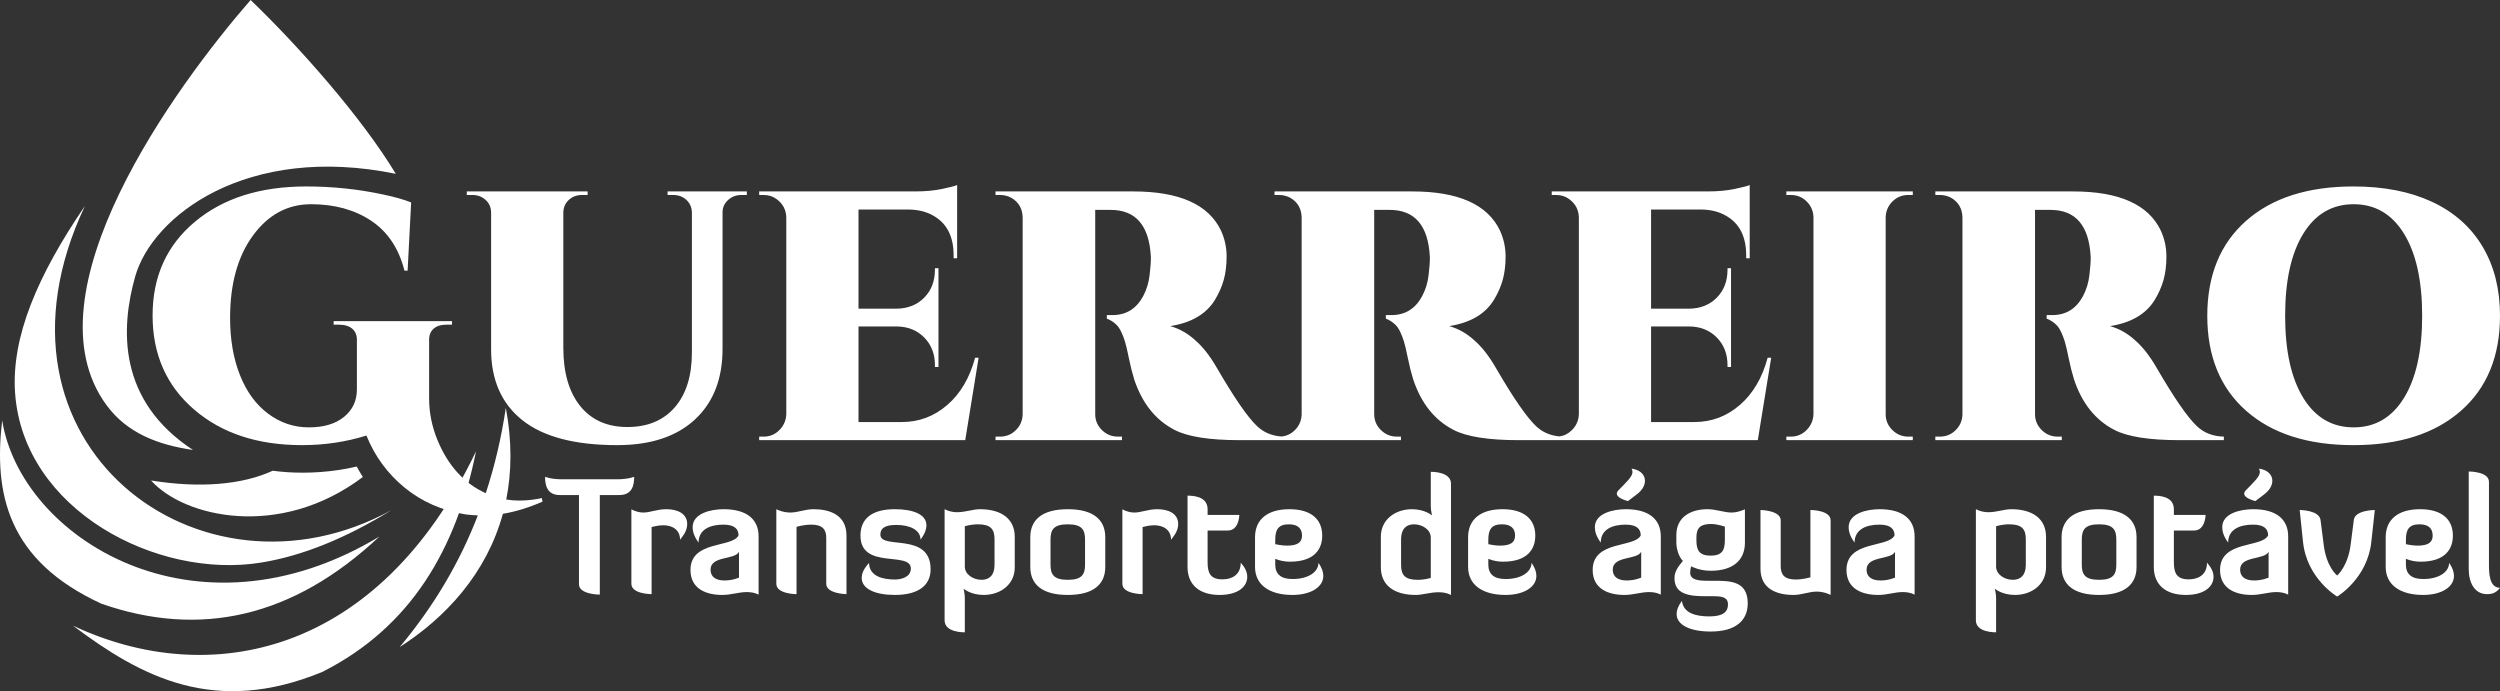
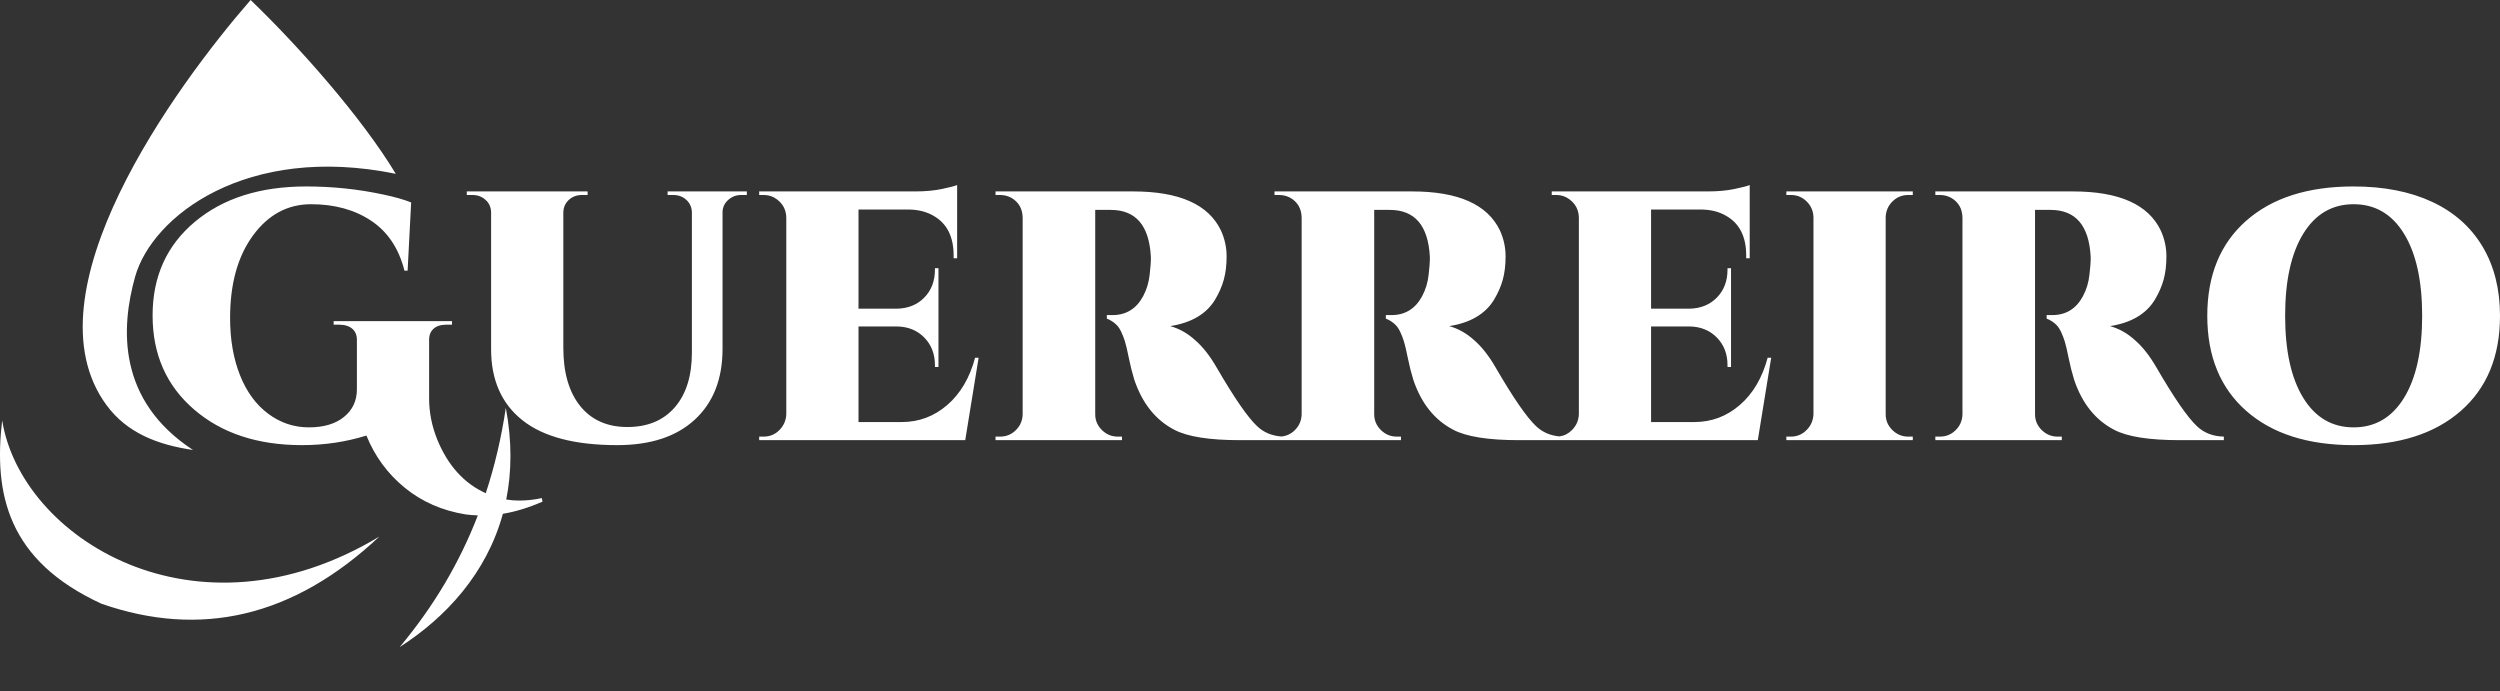
<svg xmlns="http://www.w3.org/2000/svg" width="170px" height="47px" viewBox="0 0 170 47" version="1.1">
  <rect x="0" y="0" width="170" height="47" fill="#333333" stroke="none" />
  <title>LOGO</title>
  <desc>Created with Sketch.</desc>
  <g id="Page-1" stroke="none" stroke-width="1" fill="none" fill-rule="evenodd">
    <g id="HOME" transform="translate(-375, -2992)" fill="#FFFFFF">
      <g id="LOGO" transform="translate(375, 2992)">
-         <path d="M24.674,32.436 C19.013,36.699 12.51,35.174 10.271,32.672 C13.551,33.204 16.451,32.976 18.546,32.01 C19.201,32.098 19.881,32.143 20.583,32.143 C21.412,32.143 22.225,32.08 23.007,31.964 C23.433,31.901 23.85,31.82 24.257,31.725 C24.387,31.968 24.526,32.205 24.674,32.436 Z M5.777,14 C2.571,18.706 0.749,22.915 1.028,26.752 C1.606,34.698 10.675,39.38 17.702,38.264 C20.599,37.804 23.574,36.564 26.612,34.692 C13.632,41.806 -1.894,30.208 5.777,14 Z M4.963,42.544 C14.216,46.902 25.724,44.603 32.37,30.687 C31.035,37.308 27.973,42.624 21.929,45.685 C14.606,48.707 9.615,46.038 4.963,42.544 Z M42.119,33.663 C42.997,33.663 43.124,32.981 43.124,32.419 C43.124,32.419 42.754,32.592 41.95,32.592 L38.238,32.592 C37.434,32.592 37.064,32.419 37.064,32.419 C37.064,32.981 37.191,33.663 38.069,33.663 L39.37,33.663 L39.37,39.731 C39.37,40.434 40.787,40.434 40.787,40.434 L40.787,33.663 L42.119,33.663 Z M44.309,40.402 L44.309,35.837 C44.425,35.816 44.742,35.718 45.102,35.718 C45.715,35.718 46.244,36.021 46.244,36.702 C46.329,36.573 46.73,36.172 46.73,35.642 C46.73,34.907 46.054,34.626 45.303,34.626 C44.679,34.626 44.213,34.853 43.748,34.853 C43.516,34.853 43.251,34.799 42.934,34.636 L42.934,39.699 C42.934,40.402 44.309,40.402 44.309,40.402 Z M50.252,39.277 C50.252,39.277 49.829,39.472 49.269,39.472 C48.666,39.472 48.317,39.223 48.317,38.736 C48.317,37.773 50.009,38.087 50.252,37.514 L50.252,39.277 Z M46.953,38.758 C46.953,40.045 48.021,40.456 49.11,40.456 C49.713,40.456 50.242,40.261 50.77,40.261 C51.035,40.261 51.31,40.294 51.585,40.434 L51.585,36.475 C51.585,35.296 50.76,34.626 49.205,34.626 C48.338,34.626 47.1,34.907 47.1,35.848 C47.1,36.14 47.196,36.475 47.502,36.897 C47.502,35.989 48.306,35.675 49.194,35.675 C50.009,35.675 50.22,36.021 50.22,36.411 C49.787,37.265 46.953,36.735 46.953,38.758 Z M56.185,39.699 C56.185,40.38 57.56,40.402 57.56,40.402 L57.56,36.411 C57.56,35.004 56.407,34.626 55.318,34.626 C54.747,34.626 54.26,34.853 53.742,34.853 C53.203,34.853 52.79,34.626 52.79,34.626 L52.79,39.699 C52.79,40.402 54.165,40.402 54.165,40.402 L54.165,35.826 C54.165,35.826 54.63,35.675 55.17,35.675 C55.921,35.675 56.185,35.999 56.185,36.573 L56.185,39.699 Z M61.938,38.661 C61.938,39.244 61.293,39.407 60.849,39.407 C60.056,39.407 59.114,39.201 59.093,38.282 C58.734,38.671 58.596,38.995 58.596,39.299 C58.596,40.045 59.516,40.456 60.849,40.456 C62.477,40.456 63.281,39.785 63.281,38.714 C63.281,36.14 59.865,37.405 59.865,36.356 C59.865,35.891 60.214,35.696 60.955,35.696 C61.843,35.696 62.594,36.021 62.594,36.692 C62.879,36.324 62.996,35.999 62.996,35.718 C62.996,34.993 62.129,34.626 60.849,34.626 C59.347,34.626 58.512,35.221 58.512,36.421 C58.512,38.769 61.938,37.449 61.938,38.661 Z M65.608,40.662 C65.608,40.391 65.523,40.034 65.523,40.034 C65.523,40.034 66.01,40.456 66.888,40.456 C68.019,40.456 69.003,39.753 69.003,38.585 L69.003,36.508 C69.003,35.307 68.135,34.626 66.623,34.626 C66.179,34.626 65.64,34.831 65.079,34.831 C64.794,34.831 64.508,34.766 64.233,34.626 L64.233,42.187 C64.233,43.009 65.513,42.998 65.608,42.998 L65.608,40.662 Z M65.608,35.783 C65.608,35.783 66.021,35.653 66.497,35.653 C67.374,35.653 67.628,35.989 67.628,36.67 L67.628,38.422 C67.628,39.125 67.258,39.428 66.75,39.428 C66.179,39.428 65.608,39.061 65.608,38.531 L65.608,35.783 Z M75.158,36.529 C75.158,35.34 74.344,34.626 72.609,34.626 C70.874,34.626 70.06,35.34 70.06,36.529 L70.06,38.552 C70.06,39.742 70.874,40.456 72.609,40.456 C74.344,40.456 75.158,39.742 75.158,38.552 L75.158,36.529 Z M73.783,38.39 C73.783,39.05 73.582,39.428 72.609,39.428 C71.636,39.428 71.435,39.05 71.435,38.39 L71.435,36.692 C71.435,36.032 71.636,35.653 72.609,35.653 C73.582,35.653 73.783,36.032 73.783,36.692 L73.783,38.39 Z M77.696,40.402 L77.696,35.837 C77.812,35.816 78.129,35.718 78.489,35.718 C79.103,35.718 79.631,36.021 79.631,36.702 C79.716,36.573 80.117,36.172 80.117,35.642 C80.117,34.907 79.441,34.626 78.69,34.626 C78.066,34.626 77.601,34.853 77.135,34.853 C76.903,34.853 76.638,34.799 76.321,34.636 L76.321,39.699 C76.321,40.402 77.696,40.402 77.696,40.402 Z M80.752,38.552 C80.752,39.753 81.545,40.456 82.931,40.456 C84.2,40.456 84.813,39.883 84.813,39.223 C84.813,38.887 84.655,38.585 84.369,38.26 C84.369,39.125 83.735,39.396 83.121,39.396 C82.317,39.396 82.117,38.974 82.117,38.249 L82.117,36.075 L83.492,36.075 C84.263,36.075 84.274,35.015 84.274,35.015 L82.117,35.015 L82.117,34.626 C82.117,33.706 81.027,33.706 80.752,33.706 L80.752,38.552 Z M86.717,36.692 C86.717,36.032 86.918,35.653 87.637,35.653 C88.293,35.653 88.536,35.967 88.536,36.421 C88.536,36.854 88.272,37.103 87.51,37.103 C87.193,37.103 86.823,37.027 86.717,37.005 L86.717,36.692 Z M87.891,40.456 C89.107,40.456 89.985,39.937 89.985,39.158 C89.985,38.887 89.879,38.595 89.657,38.271 C89.646,38.92 88.938,39.374 87.891,39.374 C87.098,39.374 86.717,39.039 86.717,38.39 L86.717,38.001 C87.034,38.13 87.373,38.195 87.711,38.195 C89.382,38.195 89.911,37.341 89.911,36.421 C89.911,35.34 89.192,34.626 87.679,34.626 C86.167,34.626 85.342,35.34 85.342,36.529 L85.342,38.552 C85.342,39.742 86.283,40.456 87.891,40.456 Z M97.293,34.42 C97.293,34.69 97.377,35.048 97.377,35.048 C97.377,35.048 96.891,34.626 96.013,34.626 C94.881,34.626 93.898,35.329 93.898,36.497 L93.898,38.574 C93.898,39.775 94.765,40.456 96.277,40.456 C96.722,40.456 97.261,40.272 97.821,40.272 C98.107,40.272 98.393,40.315 98.668,40.456 L98.668,32.895 C98.668,32.073 97.388,32.083 97.293,32.083 L97.293,34.42 Z M97.293,39.299 C97.293,39.299 96.88,39.428 96.404,39.428 C95.526,39.428 95.273,39.093 95.273,38.412 L95.273,36.659 C95.273,35.956 95.643,35.653 96.15,35.653 C96.722,35.653 97.293,36.021 97.293,36.551 L97.293,39.299 Z M101.206,36.692 C101.206,36.032 101.407,35.653 102.126,35.653 C102.781,35.653 103.025,35.967 103.025,36.421 C103.025,36.854 102.76,37.103 101.999,37.103 C101.682,37.103 101.311,37.027 101.206,37.005 L101.206,36.692 Z M102.379,40.456 C103.596,40.456 104.474,39.937 104.474,39.158 C104.474,38.887 104.368,38.595 104.146,38.271 C104.135,38.92 103.427,39.374 102.379,39.374 C101.586,39.374 101.206,39.039 101.206,38.39 L101.206,38.001 C101.523,38.13 101.861,38.195 102.2,38.195 C103.871,38.195 104.4,37.341 104.4,36.421 C104.4,35.34 103.68,34.626 102.168,34.626 C100.656,34.626 99.831,35.34 99.831,36.529 L99.831,38.552 C99.831,39.742 100.772,40.456 102.379,40.456 Z M111.601,39.277 C111.601,39.277 111.178,39.472 110.618,39.472 C110.015,39.472 109.666,39.223 109.666,38.736 C109.666,37.773 111.358,38.087 111.601,37.514 L111.601,39.277 Z M108.302,38.758 C108.302,40.045 109.37,40.456 110.459,40.456 C111.062,40.456 111.591,40.261 112.12,40.261 C112.384,40.261 112.659,40.294 112.934,40.434 L112.934,36.475 C112.934,35.296 112.109,34.626 110.555,34.626 C109.687,34.626 108.45,34.907 108.45,35.848 C108.45,36.14 108.545,36.475 108.852,36.897 C108.852,35.989 109.656,35.675 110.544,35.675 C111.358,35.675 111.57,36.021 111.57,36.411 C111.136,37.265 108.302,36.735 108.302,38.758 Z M110.946,31.867 C111.136,32.192 110.882,32.495 110.406,32.981 L110.057,33.338 C109.592,33.814 110.702,34.074 110.702,34.074 L111.326,33.598 C112.162,32.96 111.993,32.008 110.946,31.867 Z M113.865,39.309 C113.865,40.402 114.838,40.542 115.948,40.542 L116.466,40.542 C117.08,40.542 117.503,40.596 117.503,41.105 C117.503,41.603 117.175,41.916 116.234,41.916 C115.345,41.916 114.467,41.711 114.372,40.856 C114.119,41.192 114.013,41.484 114.013,41.765 C114.013,42.479 114.89,42.944 116.329,42.944 C118.052,42.944 118.846,42.176 118.846,41.029 C118.846,39.482 117.619,39.493 116.498,39.493 L116.149,39.493 C115.419,39.493 114.933,39.417 114.933,38.931 C114.933,38.79 114.965,38.617 114.996,38.509 C114.996,38.509 115.535,38.812 116.329,38.812 C117.841,38.812 118.655,38.098 118.655,36.897 L118.655,34.636 C118.286,34.788 118,34.853 117.757,34.853 C117.238,34.853 116.689,34.626 116.107,34.626 C115.039,34.626 113.992,35.102 113.992,36.389 L113.992,36.897 C113.992,37.297 114.15,37.86 114.436,38.141 C114.097,38.552 113.865,38.877 113.865,39.309 Z M115.356,36.735 L115.356,36.551 C115.356,35.891 115.631,35.632 116.35,35.632 C116.815,35.632 117.291,35.816 117.291,35.816 L117.291,36.735 C117.291,37.405 117.111,37.784 116.329,37.784 C115.535,37.784 115.356,37.405 115.356,36.735 Z M121.088,35.383 C121.088,34.701 119.713,34.68 119.713,34.68 L119.713,38.671 C119.713,40.077 120.866,40.456 121.955,40.456 C122.526,40.456 123.013,40.229 123.531,40.229 C124.07,40.229 124.482,40.456 124.482,40.456 L124.482,35.383 C124.482,34.68 123.108,34.68 123.108,34.68 L123.108,39.255 C123.108,39.255 122.643,39.407 122.103,39.407 C121.352,39.407 121.088,39.082 121.088,38.509 L121.088,35.383 Z M128.861,39.277 C128.861,39.277 128.438,39.472 127.877,39.472 C127.274,39.472 126.926,39.223 126.926,38.736 C126.926,37.773 128.618,38.087 128.861,37.514 L128.861,39.277 Z M125.561,38.758 C125.561,40.045 126.629,40.456 127.719,40.456 C128.322,40.456 128.85,40.261 129.379,40.261 C129.643,40.261 129.918,40.294 130.193,40.434 L130.193,36.475 C130.193,35.296 129.369,34.626 127.814,34.626 C126.946,34.626 125.709,34.907 125.709,35.848 C125.709,36.14 125.805,36.475 126.111,36.897 C126.111,35.989 126.915,35.675 127.803,35.675 C128.618,35.675 128.829,36.021 128.829,36.411 C128.396,37.265 125.561,36.735 125.561,38.758 Z M135.735,40.662 C135.735,40.391 135.651,40.034 135.651,40.034 C135.651,40.034 136.137,40.456 137.015,40.456 C138.146,40.456 139.13,39.753 139.13,38.585 L139.13,36.508 C139.13,35.307 138.263,34.626 136.75,34.626 C136.306,34.626 135.767,34.831 135.206,34.831 C134.921,34.831 134.635,34.766 134.36,34.626 L134.36,42.187 C134.36,43.009 135.64,42.998 135.735,42.998 L135.735,40.662 Z M135.735,35.783 C135.735,35.783 136.148,35.653 136.624,35.653 C137.501,35.653 137.755,35.989 137.755,36.67 L137.755,38.422 C137.755,39.125 137.385,39.428 136.877,39.428 C136.306,39.428 135.735,39.061 135.735,38.531 L135.735,35.783 Z M145.285,36.529 C145.285,35.34 144.471,34.626 142.736,34.626 C141.002,34.626 140.188,35.34 140.188,36.529 L140.188,38.552 C140.188,39.742 141.002,40.456 142.736,40.456 C144.471,40.456 145.285,39.742 145.285,38.552 L145.285,36.529 Z M143.91,38.39 C143.91,39.05 143.709,39.428 142.736,39.428 C141.763,39.428 141.562,39.05 141.562,38.39 L141.562,36.692 C141.562,36.032 141.763,35.653 142.736,35.653 C143.709,35.653 143.91,36.032 143.91,36.692 L143.91,38.39 Z M146.459,38.552 C146.459,39.753 147.252,40.456 148.638,40.456 C149.906,40.456 150.52,39.883 150.52,39.223 C150.52,38.887 150.361,38.585 150.076,38.26 C150.076,39.125 149.441,39.396 148.828,39.396 C148.024,39.396 147.823,38.974 147.823,38.249 L147.823,36.075 L149.198,36.075 C149.97,36.075 149.98,35.015 149.98,35.015 L147.823,35.015 L147.823,34.626 C147.823,33.706 146.734,33.706 146.459,33.706 L146.459,38.552 Z M154.264,39.277 C154.264,39.277 153.841,39.472 153.28,39.472 C152.677,39.472 152.328,39.223 152.328,38.736 C152.328,37.773 154.021,38.087 154.264,37.514 L154.264,39.277 Z M150.964,38.758 C150.964,40.045 152.032,40.456 153.122,40.456 C153.724,40.456 154.253,40.261 154.782,40.261 C155.046,40.261 155.321,40.294 155.596,40.434 L155.596,36.475 C155.596,35.296 154.771,34.626 153.217,34.626 C152.349,34.626 151.112,34.907 151.112,35.848 C151.112,36.14 151.207,36.475 151.514,36.897 C151.514,35.989 152.318,35.675 153.206,35.675 C154.021,35.675 154.232,36.021 154.232,36.411 C153.798,37.265 150.964,36.735 150.964,38.758 Z M153.608,31.867 C153.798,32.192 153.544,32.495 153.069,32.981 L152.72,33.338 C152.254,33.814 153.365,34.074 153.365,34.074 L153.989,33.598 C154.824,32.96 154.655,32.008 153.608,31.867 Z M161.487,34.68 C161.487,34.68 160.133,34.68 160.059,35.361 L159.848,37.005 C159.668,38.509 158.928,39.136 158.928,39.136 C158.928,39.136 158.187,38.574 158.007,37.005 L157.796,35.361 C157.711,34.68 156.379,34.68 156.379,34.68 L156.601,36.811 C156.844,39.331 158.906,40.553 158.928,40.564 C158.949,40.553 161,39.331 161.254,36.811 L161.487,34.68 Z M163.602,36.692 C163.602,36.032 163.803,35.653 164.522,35.653 C165.178,35.653 165.421,35.967 165.421,36.421 C165.421,36.854 165.157,37.103 164.395,37.103 C164.078,37.103 163.708,37.027 163.602,37.005 L163.602,36.692 Z M164.776,40.456 C165.992,40.456 166.87,39.937 166.87,39.158 C166.87,38.887 166.764,38.595 166.542,38.271 C166.531,38.92 165.823,39.374 164.776,39.374 C163.983,39.374 163.602,39.039 163.602,38.39 L163.602,38.001 C163.919,38.13 164.258,38.195 164.596,38.195 C166.267,38.195 166.796,37.341 166.796,36.421 C166.796,35.34 166.077,34.626 164.564,34.626 C163.052,34.626 162.227,35.34 162.227,36.529 L162.227,38.552 C162.227,39.742 163.168,40.456 164.776,40.456 Z M167.874,38.704 C167.874,39.612 168.266,40.402 169.122,40.402 C169.387,40.402 169.715,40.359 170,39.969 C169.26,39.969 169.249,38.942 169.249,38.357 L169.249,32.765 C169.249,32.073 167.959,32.062 167.874,32.062 L167.874,38.704 Z" id="Fill-25" />
        <path d="M160.036,12.679 C162.096,12.679 163.872,13.025 165.365,13.718 C166.858,14.41 168.004,15.421 168.803,16.75 C169.601,18.079 170,19.654 170,21.474 C170,24.229 169.114,26.383 167.341,27.938 C165.569,29.492 163.134,30.269 160.036,30.269 C156.938,30.269 154.507,29.492 152.742,27.938 C150.978,26.383 150.095,24.229 150.095,21.474 C150.095,18.719 150.978,16.565 152.742,15.011 C154.507,13.456 156.938,12.679 160.036,12.679 Z M156.622,27.056 C157.445,28.393 158.587,29.061 160.047,29.061 C161.509,29.061 162.651,28.393 163.473,27.056 C164.295,25.719 164.707,23.858 164.707,21.474 C164.707,19.09 164.295,17.229 163.473,15.892 C162.651,14.555 161.509,13.887 160.047,13.887 C158.587,13.887 157.445,14.555 156.622,15.892 C155.8,17.229 155.389,19.09 155.389,21.474 C155.389,23.858 155.8,25.719 156.622,27.056 Z M146.933,15.675 C147.188,16.239 147.316,16.823 147.316,17.427 C147.316,18.031 147.252,18.563 147.125,19.021 C146.997,19.481 146.797,19.936 146.526,20.387 C145.935,21.353 144.921,21.949 143.484,22.175 C144.107,22.352 144.665,22.666 145.16,23.117 C145.687,23.568 146.182,24.197 146.646,25.002 C147.843,27.064 148.761,28.393 149.4,28.989 C149.879,29.44 150.486,29.674 151.221,29.69 L151.221,29.931 L148.226,29.931 C146.151,29.931 144.665,29.698 143.771,29.23 C142.494,28.57 141.583,27.434 141.041,25.824 C140.897,25.356 140.773,24.865 140.669,24.349 C140.565,23.834 140.478,23.46 140.406,23.226 C140.334,22.993 140.25,22.775 140.154,22.574 C140.058,22.372 139.955,22.215 139.843,22.102 C139.651,21.909 139.428,21.764 139.172,21.667 L139.172,21.426 L139.556,21.426 C140.482,21.426 141.177,20.999 141.639,20.145 C141.879,19.694 142.027,19.207 142.082,18.683 C142.139,18.16 142.166,17.834 142.166,17.705 C142.166,17.576 142.166,17.495 142.166,17.463 C142.055,15.337 141.144,14.273 139.436,14.273 L138.382,14.273 L138.382,28.167 C138.382,28.586 138.533,28.944 138.837,29.243 C139.14,29.541 139.5,29.69 139.915,29.69 L140.202,29.69 L140.202,29.931 L131.603,29.931 L131.603,29.69 L131.914,29.69 C132.33,29.69 132.685,29.545 132.98,29.255 C133.276,28.965 133.431,28.61 133.447,28.191 L133.447,14.781 C133.431,14.185 133.176,13.742 132.681,13.452 C132.441,13.323 132.186,13.259 131.914,13.259 L131.603,13.259 L131.603,13.017 L140.969,13.017 C144.099,13.017 146.087,13.903 146.933,15.675 Z M121.782,29.69 C122.197,29.69 122.553,29.541 122.848,29.243 C123.144,28.944 123.299,28.586 123.316,28.167 L123.316,14.757 C123.299,14.338 123.144,13.984 122.848,13.694 C122.553,13.404 122.197,13.259 121.782,13.259 L121.471,13.259 L121.471,13.017 L130.07,13.017 L130.07,13.259 L129.759,13.259 C129.344,13.259 128.988,13.404 128.693,13.694 C128.398,13.984 128.242,14.338 128.226,14.757 L128.226,28.167 C128.226,28.586 128.377,28.944 128.681,29.243 C128.984,29.541 129.344,29.69 129.759,29.69 L130.07,29.69 L130.07,29.931 L121.471,29.931 L121.471,29.69 L121.782,29.69 Z M106.041,29.676 C106.367,29.633 106.652,29.489 106.896,29.243 C107.191,28.944 107.347,28.586 107.363,28.167 L107.363,14.781 C107.347,14.265 107.131,13.855 106.716,13.549 C106.46,13.355 106.165,13.259 105.829,13.259 L105.518,13.259 L105.518,13.017 L116.129,13.017 C116.816,13.017 117.427,12.961 117.962,12.848 C118.497,12.735 118.836,12.647 118.98,12.582 L118.98,17.56 L118.741,17.56 L118.741,17.366 C118.741,16.078 118.277,15.176 117.351,14.66 C116.904,14.403 116.369,14.265 115.746,14.249 L112.273,14.249 L112.273,20.991 L114.884,20.991 C115.65,20.975 116.273,20.721 116.753,20.229 C117.231,19.738 117.471,19.106 117.471,18.333 L117.471,18.236 L117.71,18.236 L117.71,24.954 L117.471,24.954 L117.471,24.833 C117.471,24.076 117.231,23.451 116.753,22.96 C116.273,22.469 115.659,22.215 114.908,22.199 L112.273,22.199 L112.273,28.699 L115.219,28.699 C116.385,28.699 117.415,28.312 118.309,27.539 C119.204,26.766 119.834,25.694 120.201,24.325 L120.441,24.325 L119.531,29.931 L106.285,29.931 L105.518,29.931 L103.29,29.931 C101.215,29.931 99.729,29.698 98.835,29.23 C97.558,28.57 96.647,27.434 96.105,25.824 C95.961,25.356 95.837,24.865 95.733,24.349 C95.63,23.834 95.542,23.46 95.47,23.226 C95.398,22.993 95.314,22.775 95.219,22.574 C95.122,22.372 95.019,22.215 94.907,22.102 C94.715,21.909 94.492,21.764 94.237,21.667 L94.237,21.426 L94.62,21.426 C95.546,21.426 96.241,20.999 96.703,20.145 C96.943,19.694 97.091,19.207 97.147,18.683 C97.203,18.16 97.23,17.834 97.23,17.705 C97.23,17.576 97.23,17.495 97.23,17.463 C97.119,15.337 96.209,14.273 94.5,14.273 L93.446,14.273 L93.446,28.167 C93.446,28.586 93.598,28.944 93.901,29.243 C94.205,29.541 94.564,29.69 94.979,29.69 L95.266,29.69 L95.266,29.931 L87.314,29.931 L86.667,29.931 L84.32,29.931 C82.244,29.931 80.759,29.698 79.864,29.23 C78.587,28.57 77.677,27.434 77.133,25.824 C76.99,25.356 76.866,24.865 76.762,24.349 C76.659,23.834 76.571,23.46 76.499,23.226 C76.427,22.993 76.343,22.775 76.247,22.574 C76.152,22.372 76.048,22.215 75.936,22.102 C75.744,21.909 75.521,21.764 75.265,21.667 L75.265,21.426 L75.649,21.426 C76.575,21.426 77.269,20.999 77.732,20.145 C77.972,19.694 78.12,19.207 78.176,18.683 C78.232,18.16 78.259,17.834 78.259,17.705 C78.259,17.576 78.259,17.495 78.259,17.463 C78.148,15.337 77.237,14.273 75.529,14.273 L74.475,14.273 L74.475,28.167 C74.475,28.586 74.627,28.944 74.93,29.243 C75.233,29.541 75.593,29.69 76.008,29.69 L76.295,29.69 L76.295,29.931 L67.696,29.931 L67.696,29.69 L68.007,29.69 C68.422,29.69 68.778,29.545 69.073,29.255 C69.369,28.965 69.525,28.61 69.541,28.191 L69.541,14.781 C69.525,14.185 69.269,13.742 68.774,13.452 C68.534,13.323 68.279,13.259 68.007,13.259 L67.696,13.259 L67.696,13.017 L77.062,13.017 C80.192,13.017 82.18,13.903 83.026,15.675 C83.282,16.239 83.409,16.823 83.409,17.427 C83.409,18.031 83.346,18.563 83.218,19.021 C83.09,19.481 82.89,19.936 82.619,20.387 C82.028,21.353 81.014,21.949 79.577,22.175 C80.2,22.352 80.759,22.666 81.254,23.117 C81.781,23.568 82.276,24.197 82.739,25.002 C83.936,27.064 84.854,28.393 85.493,28.989 C85.934,29.404 86.484,29.636 87.142,29.682 C87.488,29.648 87.789,29.506 88.045,29.255 C88.34,28.965 88.496,28.61 88.512,28.191 L88.512,14.781 C88.496,14.185 88.24,13.742 87.745,13.452 C87.505,13.323 87.25,13.259 86.978,13.259 L86.667,13.259 L86.667,13.017 L96.033,13.017 C99.163,13.017 101.151,13.903 101.997,15.675 C102.252,16.239 102.38,16.823 102.38,17.427 C102.38,18.031 102.316,18.563 102.189,19.021 C102.061,19.481 101.862,19.936 101.59,20.387 C100.999,21.353 99.985,21.949 98.548,22.175 C99.17,22.352 99.729,22.666 100.225,23.117 C100.752,23.568 101.247,24.197 101.71,25.002 C102.907,27.064 103.825,28.393 104.464,28.989 C104.889,29.389 105.415,29.618 106.041,29.676 Z M51.935,29.69 C52.35,29.69 52.706,29.541 53.001,29.243 C53.296,28.944 53.452,28.586 53.468,28.167 L53.468,14.781 C53.452,14.265 53.236,13.855 52.821,13.549 C52.566,13.355 52.27,13.259 51.935,13.259 L51.624,13.259 L51.624,13.017 L62.235,13.017 C62.921,13.017 63.532,12.961 64.067,12.848 C64.602,12.735 64.941,12.647 65.085,12.582 L65.085,17.56 L64.846,17.56 L64.846,17.366 C64.846,16.078 64.383,15.176 63.456,14.66 C63.009,14.403 62.474,14.265 61.852,14.249 L58.378,14.249 L58.378,20.991 L60.989,20.991 C61.756,20.975 62.379,20.721 62.858,20.229 C63.336,19.738 63.576,19.106 63.576,18.333 L63.576,18.236 L63.816,18.236 L63.816,24.954 L63.576,24.954 L63.576,24.833 C63.576,24.076 63.336,23.451 62.858,22.96 C62.379,22.469 61.764,22.215 61.013,22.199 L58.378,22.199 L58.378,28.699 L61.325,28.699 C62.49,28.699 63.52,28.312 64.415,27.539 C65.309,26.766 65.94,25.694 66.307,24.325 L66.546,24.325 L65.636,29.931 L51.624,29.931 L51.624,29.69 L51.935,29.69 Z M50.785,13.259 L50.402,13.259 C50.067,13.259 49.775,13.368 49.528,13.585 C49.28,13.802 49.148,14.072 49.133,14.394 L49.133,23.721 C49.133,25.767 48.506,27.37 47.252,28.53 C45.999,29.69 44.238,30.269 41.971,30.269 C39.096,30.269 36.948,29.706 35.527,28.578 C34.106,27.451 33.395,25.839 33.395,23.746 L33.395,14.467 C33.395,14.112 33.272,13.822 33.024,13.597 C32.777,13.371 32.477,13.259 32.126,13.259 L31.742,13.259 L31.742,13.017 L39.958,13.017 L39.958,13.259 L39.575,13.259 C39.224,13.259 38.929,13.368 38.689,13.585 C38.449,13.802 38.322,14.08 38.306,14.419 L38.306,23.649 C38.306,25.34 38.689,26.661 39.455,27.612 C40.222,28.562 41.292,29.037 42.665,29.037 C44.038,29.037 45.112,28.59 45.887,27.696 C46.661,26.802 47.049,25.558 47.049,23.963 L47.049,14.419 C47.032,14.08 46.905,13.802 46.665,13.585 C46.426,13.368 46.13,13.259 45.779,13.259 L45.396,13.259 L45.396,13.017 L50.785,13.017 L50.785,13.259 Z M0.147,28.584 C1.42,36.556 13.251,44.041 25.796,36.486 C19.916,42.005 13.604,43.386 6.905,41.056 C0.523,38.124 -0.441,33.584 0.147,28.584 Z M27.178,44 C29.467,41.265 31.234,38.304 32.492,35.048 C32.218,35.038 31.944,35.016 31.671,34.981 C30.074,34.724 28.692,34.12 27.527,33.169 C26.361,32.219 25.491,31.035 24.916,29.617 C23.526,30.052 22.065,30.269 20.533,30.269 C17.514,30.269 15.067,29.46 13.191,27.841 C11.314,26.222 10.376,24.092 10.376,21.45 C10.376,18.808 11.334,16.686 13.251,15.083 C15.167,13.48 17.69,12.679 20.82,12.679 C22.624,12.679 24.381,12.864 26.09,13.234 C26.856,13.395 27.479,13.573 27.958,13.766 L27.718,18.405 L27.503,18.405 C27.12,16.891 26.365,15.76 25.239,15.011 C24.114,14.261 22.752,13.887 21.155,13.887 C19.558,13.887 18.241,14.596 17.203,16.013 C16.165,17.431 15.646,19.3 15.646,21.619 C15.646,23.085 15.87,24.382 16.317,25.509 C16.764,26.637 17.403,27.511 18.233,28.131 C19.063,28.751 19.986,29.061 21,29.061 C22.014,29.061 22.812,28.824 23.395,28.348 C23.978,27.873 24.269,27.249 24.269,26.476 L24.269,23.19 C24.285,22.835 24.185,22.561 23.97,22.368 C23.754,22.175 23.447,22.078 23.047,22.078 L22.688,22.078 L22.688,21.837 L30.737,21.837 L30.737,22.078 L30.353,22.078 C29.97,22.078 29.674,22.175 29.467,22.368 C29.259,22.561 29.164,22.835 29.18,23.19 L29.18,27.104 C29.18,28.039 29.363,28.965 29.731,29.883 C30.454,31.653 31.555,32.871 33.032,33.539 C33.638,31.7 34.093,29.768 34.396,27.732 C34.826,30.024 34.797,32.1 34.424,33.967 C34.712,34.015 35,34.039 35.287,34.039 C35.815,34.039 36.333,33.982 36.844,33.87 L36.892,34.111 C35.96,34.519 35.06,34.795 34.195,34.938 C33.082,39.003 30.302,41.998 27.178,44 Z M17.042,0 C11.918,5.888 1.667,19.939 7.236,27.539 C8.644,29.461 10.749,30.25 13.125,30.599 C7.978,27.229 8.207,22.316 9.188,18.818 C10.345,14.697 16.76,9.745 26.912,11.819 C24.591,7.965 20.307,3.139 17.042,0 Z" id="Fill-26" />
      </g>
    </g>
  </g>
</svg>